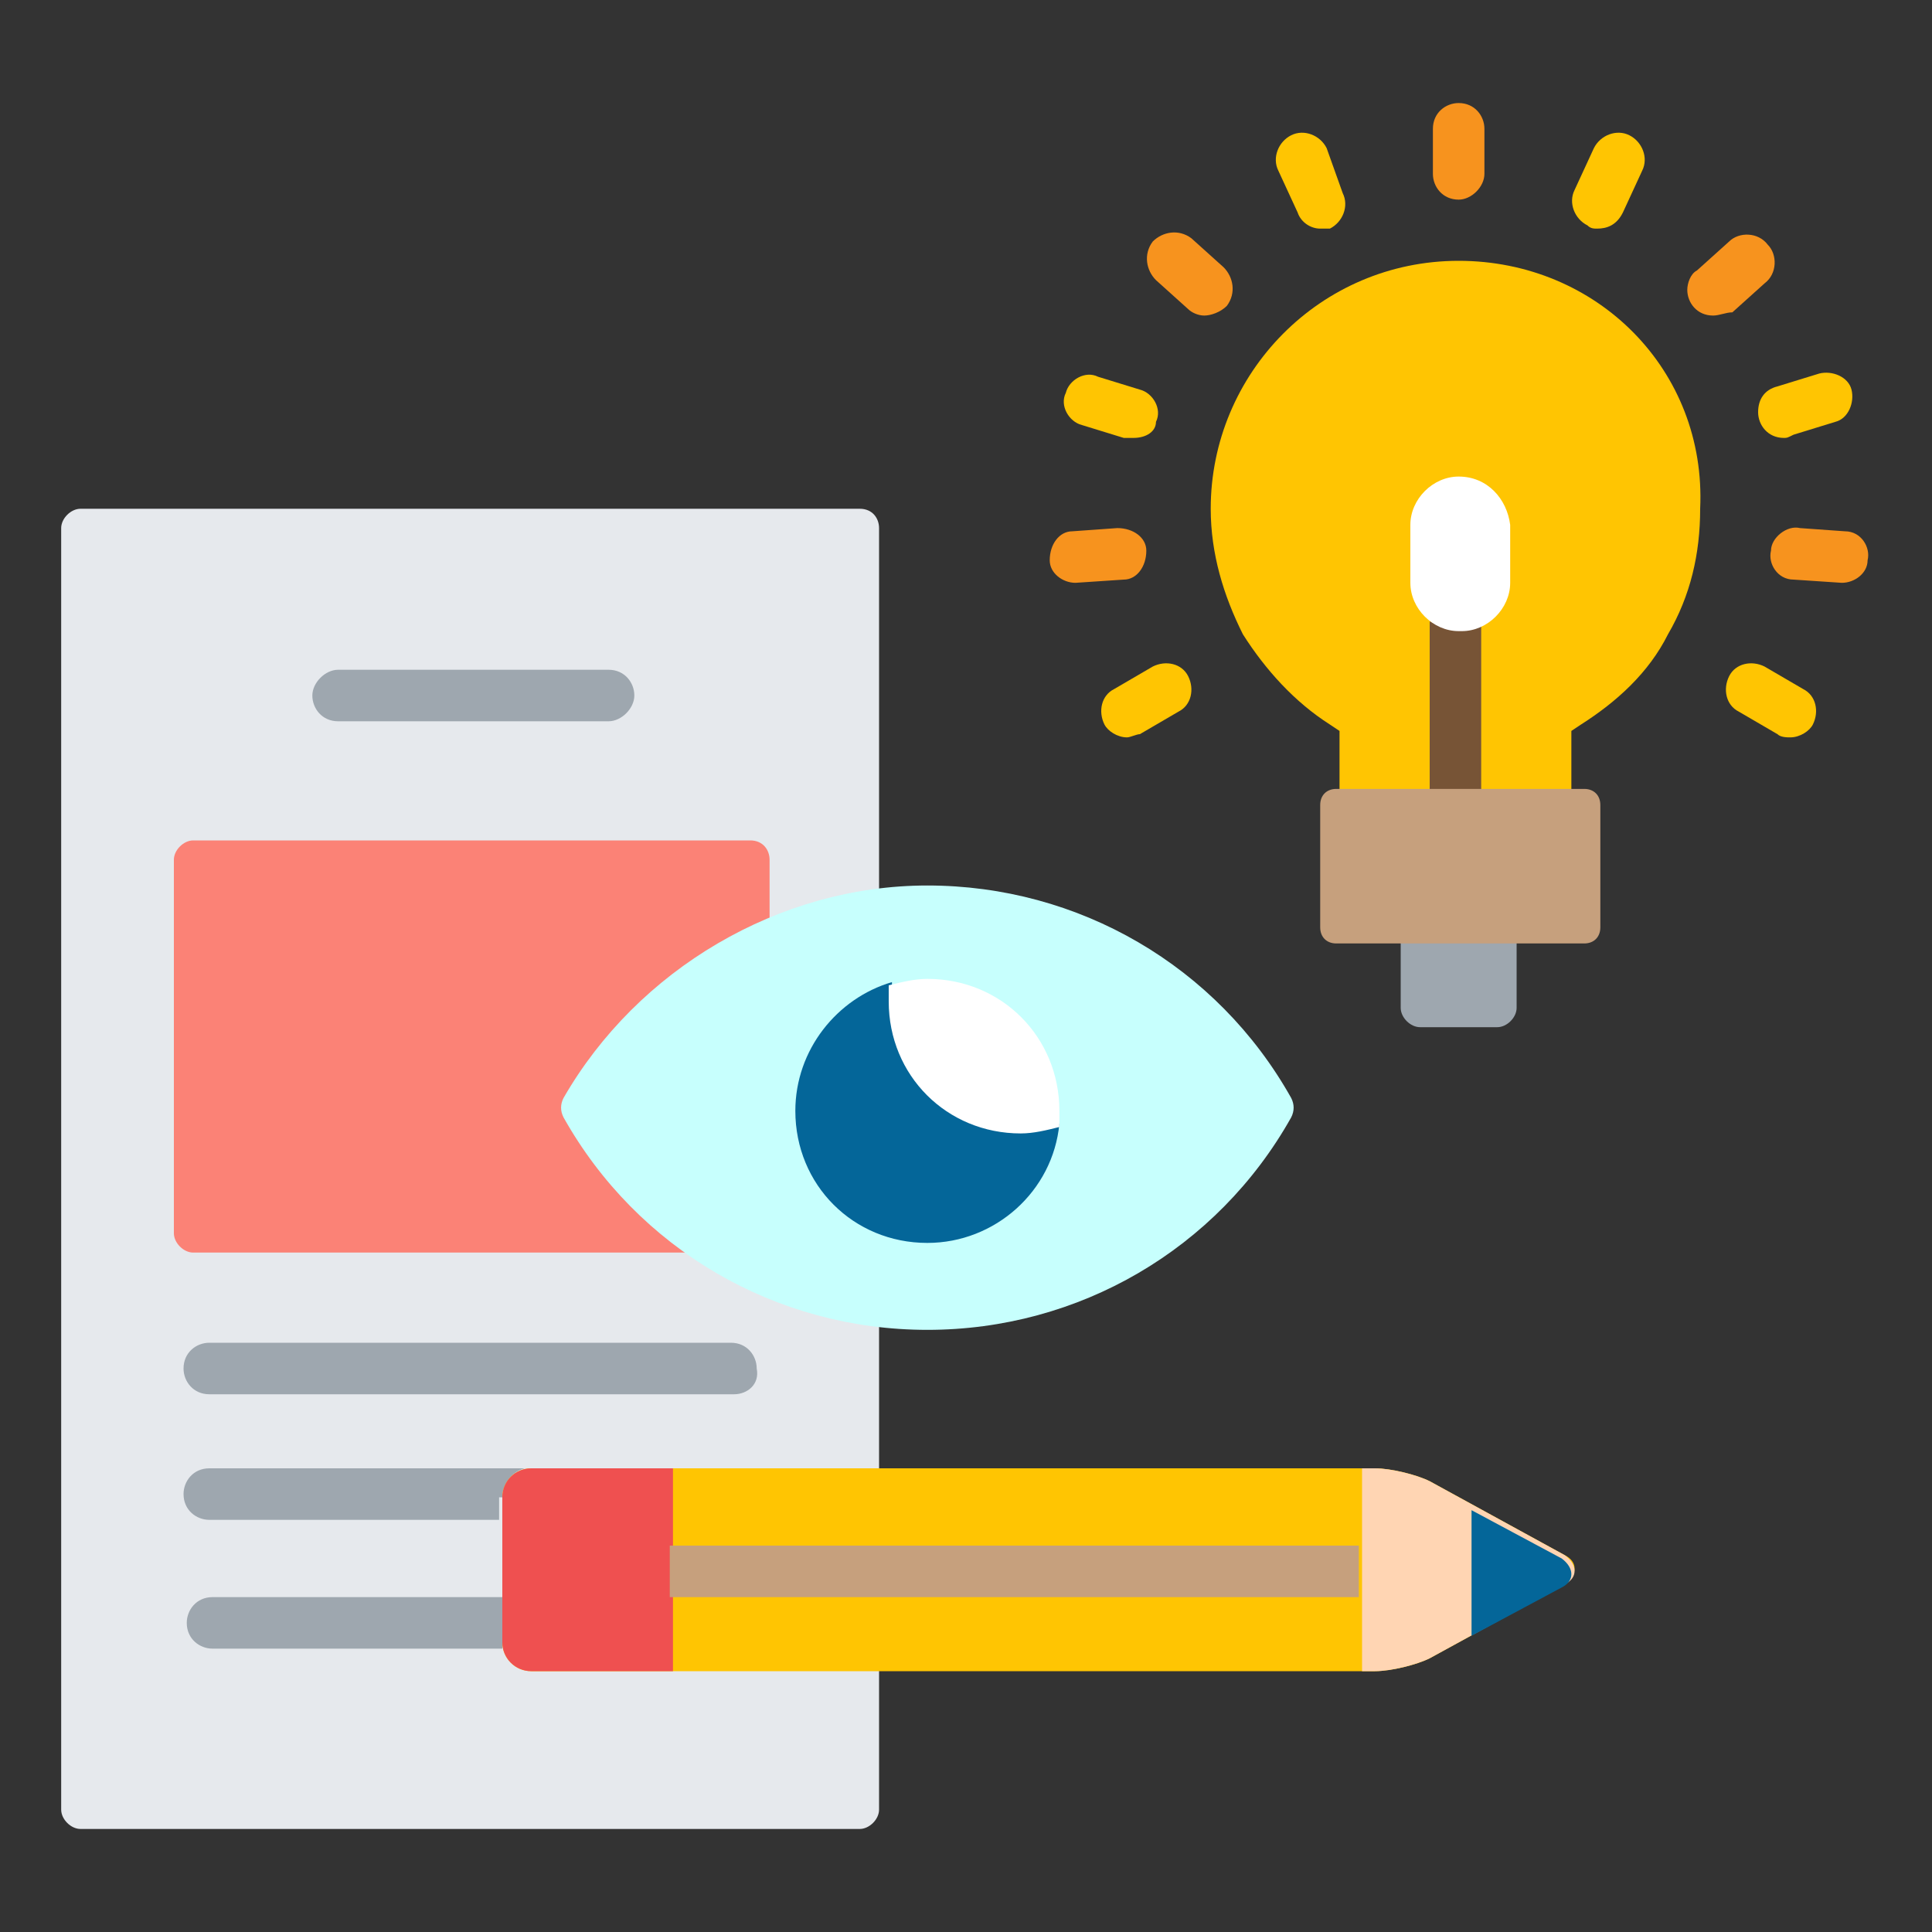
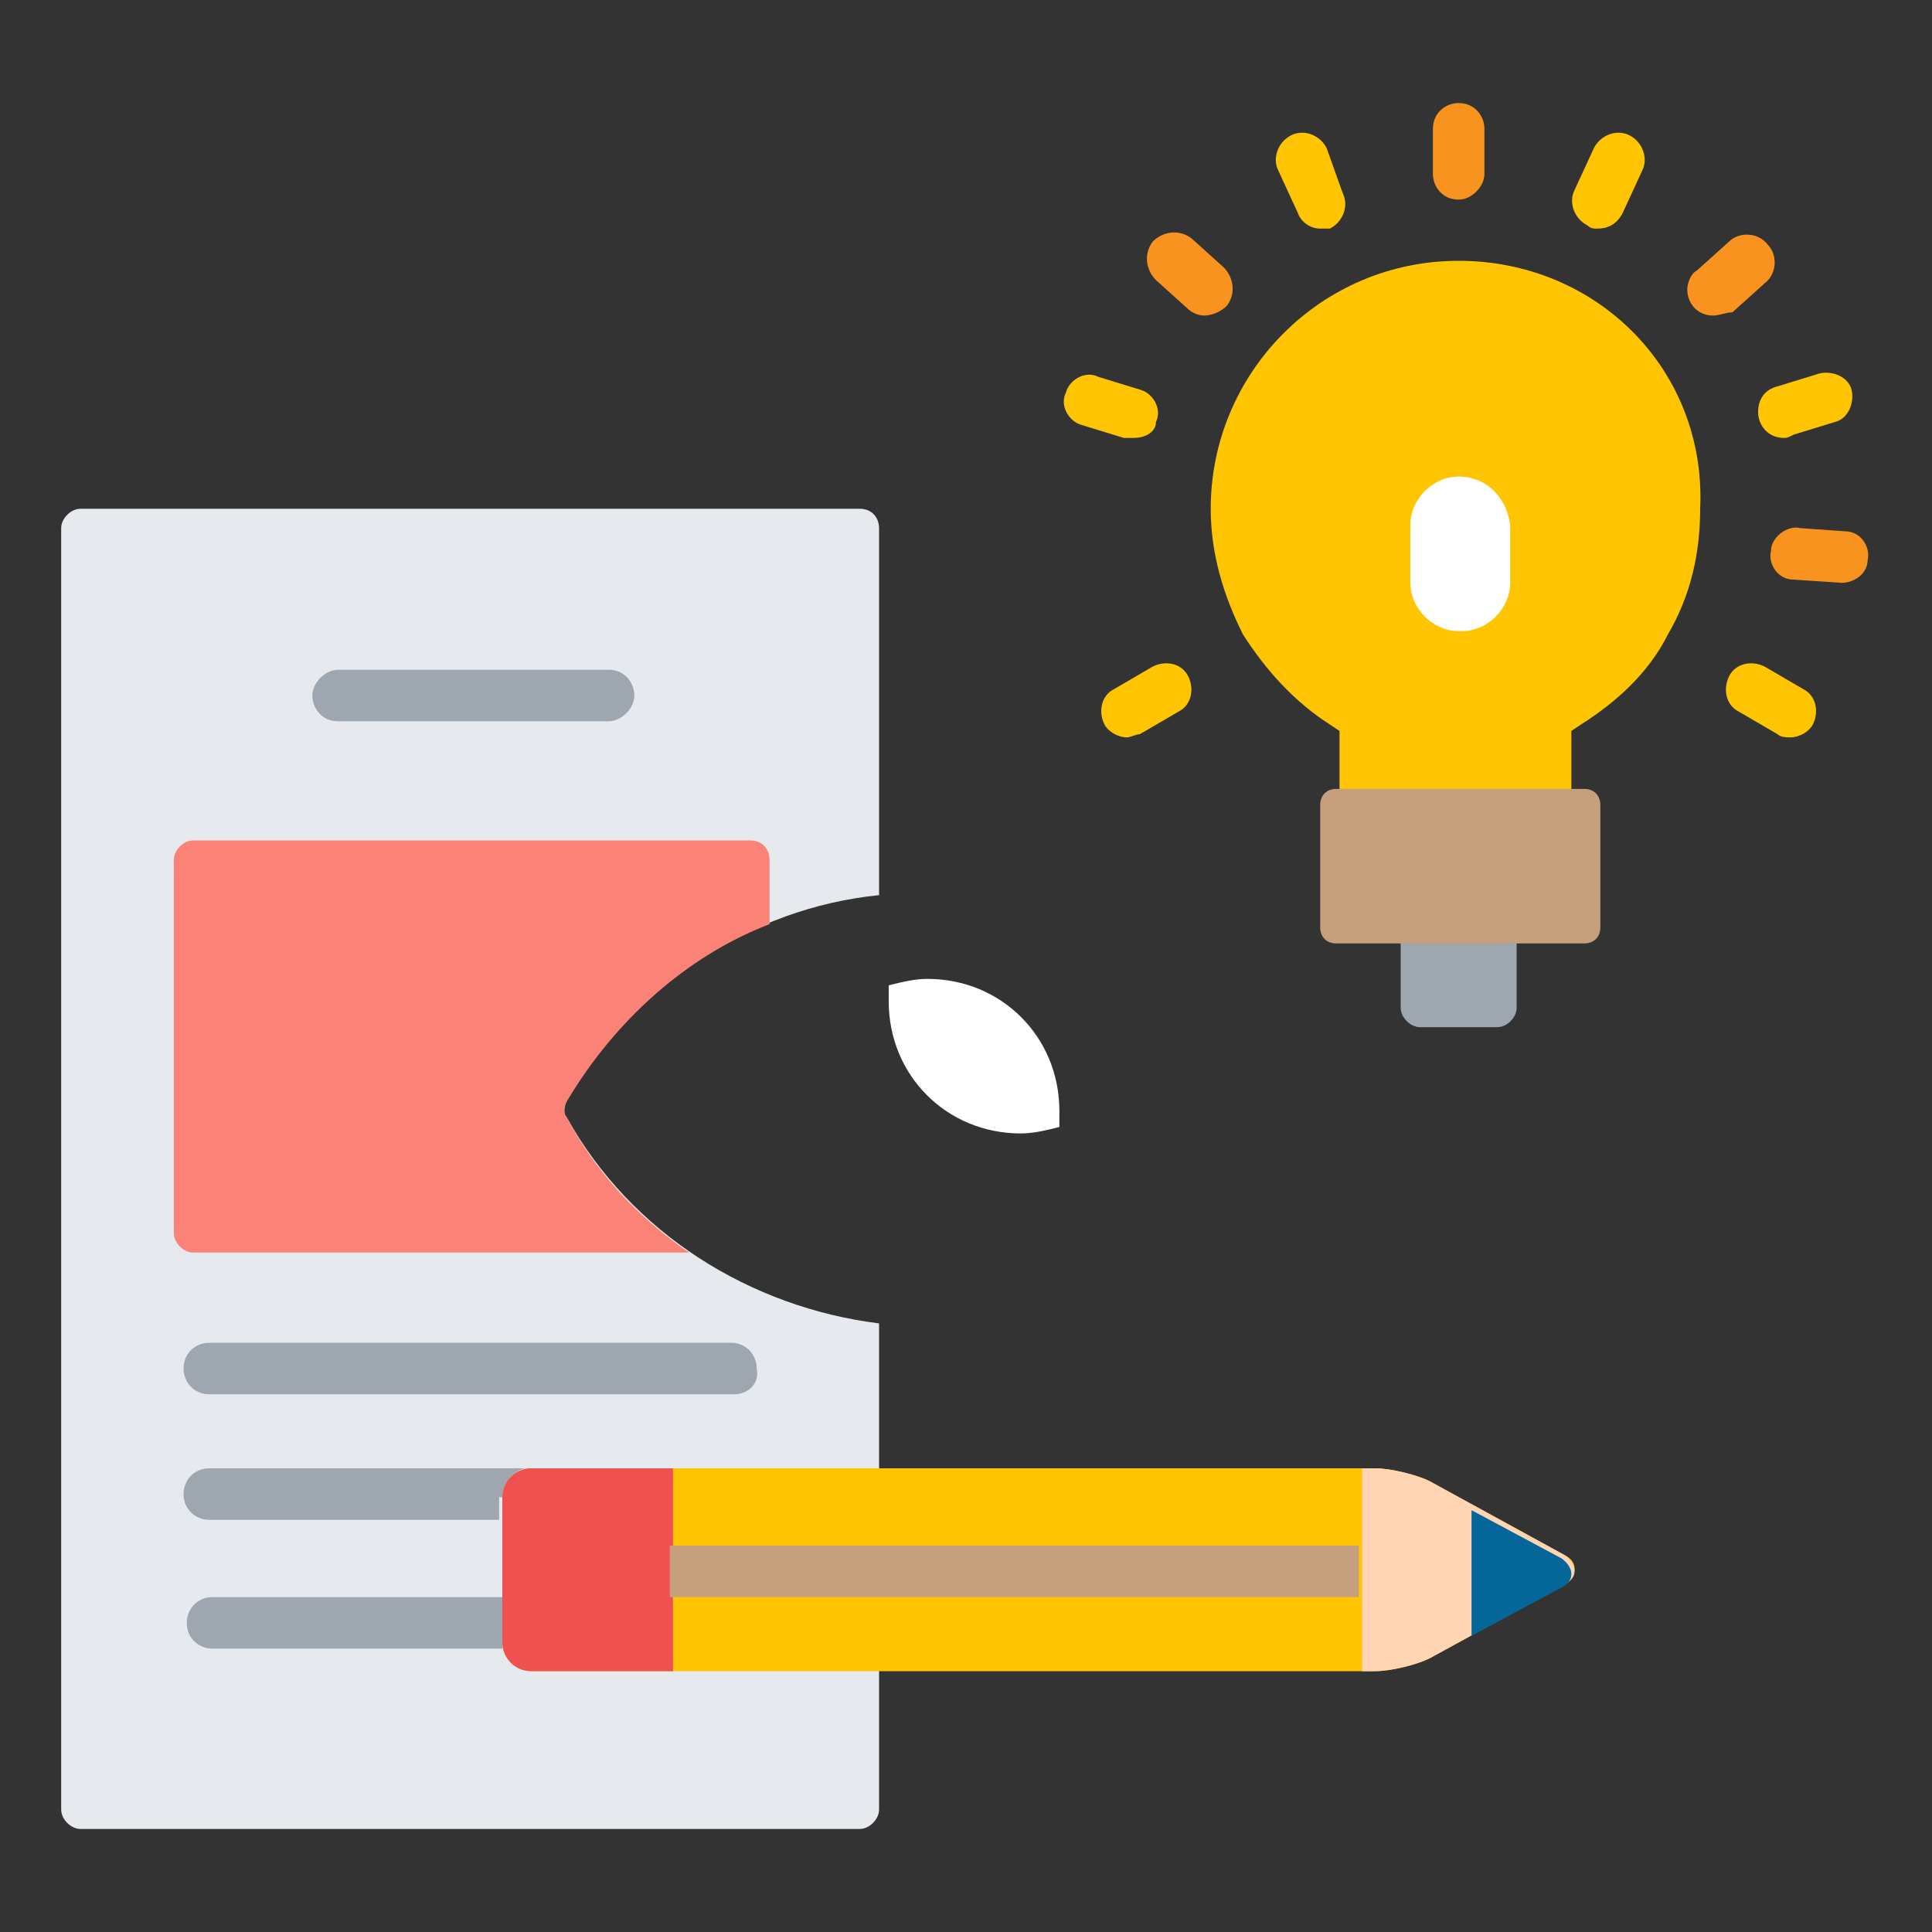
<svg xmlns="http://www.w3.org/2000/svg" version="1.1" id="Layer_1" x="0px" y="0px" viewBox="0 0 60 60" style="enable-background:new 0 0 60 60;" xml:space="preserve">
  <rect x="0" y="0" width="60" height="60" fill="#333333" stroke="none" />
  <style type="text/css">
	.st0{fill:#E6E9ED;}
	.st1{fill:#FB8276;}
	.st2{fill:#C7FFFD;}
	.st3{fill:#046699;}
	.st4{fill:#FFFFFF;}
	.st5{fill:#FFC502;}
	.st6{fill:#775436;}
	.st7{fill:#9EA7AF;}
	.st8{fill:#C6A07D;}
	.st9{fill:#F7931E;}
	.st10{fill:#EF5050;}
	.st11{fill:#FFD5B3;}
</style>
  <g>
    <path class="st0" d="M16.5,45.7h10.8v-4.6c-4-0.5-7.7-2.8-9.7-6.4c-0.1-0.1-0.1-0.3,0-0.5c2.1-3.6,5.7-6,9.7-6.4V16.4   c0-0.3-0.2-0.6-0.6-0.6H2.5c-0.3,0-0.6,0.3-0.6,0.6v39.8c0,0.3,0.3,0.6,0.6,0.6h24.2c0.3,0,0.6-0.3,0.6-0.6v-4.4H16.5   c-0.4,0-0.8-0.4-0.8-0.8v-4.5C15.7,46.1,16,45.7,16.5,45.7L16.5,45.7z" />
    <path class="st1" d="M17.6,34.7c-0.1-0.1-0.1-0.3,0-0.5c1.5-2.5,3.7-4.5,6.3-5.5v-2c0-0.3-0.2-0.6-0.6-0.6H6   c-0.3,0-0.6,0.3-0.6,0.6v11.6c0,0.3,0.3,0.6,0.6,0.6h15.4C19.8,37.8,18.5,36.4,17.6,34.7z" />
-     <path class="st2" d="M28.8,41.3c-4.7,0-9-2.5-11.3-6.6c-0.1-0.2-0.1-0.4,0-0.6c2.3-4,6.7-6.6,11.3-6.6c4.7,0,9,2.5,11.3,6.6   c0.1,0.2,0.1,0.4,0,0.6C37.8,38.8,33.5,41.3,28.8,41.3z" />
-     <path class="st3" d="M31.8,35c-2.3,0-4.1-1.8-4.1-4.1c0-0.1,0-0.3,0-0.4c-1.7,0.5-3,2.1-3,4c0,2.3,1.8,4.1,4.1,4.1   c2.1,0,3.9-1.6,4.1-3.7C32.5,35,32.2,35,31.8,35z" />
    <path class="st4" d="M28.8,30.4c-0.4,0-0.8,0.1-1.2,0.2c0,0.2,0,0.3,0,0.5c0,2.3,1.8,4.1,4.1,4.1c0.4,0,0.8-0.1,1.2-0.2   c0-0.2,0-0.3,0-0.5C32.9,32.2,31.1,30.4,28.8,30.4L28.8,30.4z" />
    <path class="st5" d="M45.3,8.1c-4.3,0-7.7,3.5-7.7,7.7c0,1.4,0.4,2.7,1,3.9c0.7,1.1,1.6,2.1,2.7,2.8l0.3,0.2v2h7.2v-2l0.3-0.2   c1.1-0.7,2.1-1.6,2.7-2.8c0.7-1.2,1-2.5,1-3.9C53,11.5,49.6,8.1,45.3,8.1L45.3,8.1z" />
-     <path class="st6" d="M45.3,19.5L45.3,19.5c-0.4,0-0.6-0.1-0.9-0.2v5.4h1.6v-5.4C45.9,19.4,45.6,19.5,45.3,19.5L45.3,19.5z" />
    <path class="st4" d="M45.3,14.8c-0.8,0-1.5,0.7-1.5,1.5v1.8c0,0.8,0.7,1.5,1.5,1.5h0.1c0.8,0,1.5-0.7,1.5-1.5v-1.8   C46.8,15.5,46.2,14.8,45.3,14.8L45.3,14.8z" />
    <path class="st7" d="M43.5,29.2v2.1c0,0.3,0.3,0.6,0.6,0.6h2.4c0.3,0,0.6-0.3,0.6-0.6v-2.1H43.5z" />
    <path class="st8" d="M49.7,28.8c0,0.3-0.2,0.5-0.5,0.5h-7.7c-0.3,0-0.5-0.2-0.5-0.5V25c0-0.3,0.2-0.5,0.5-0.5h7.7   c0.3,0,0.5,0.2,0.5,0.5L49.7,28.8z" />
    <path class="st9" d="M45.3,6.2c-0.5,0-0.8-0.4-0.8-0.8V4c0-0.5,0.4-0.8,0.8-0.8c0.5,0,0.8,0.4,0.8,0.8v1.4   C46.1,5.8,45.7,6.2,45.3,6.2z" />
    <path class="st5" d="M41,7.1c-0.3,0-0.6-0.2-0.7-0.5l-0.6-1.3c-0.2-0.4,0-0.9,0.4-1.1c0,0,0,0,0,0c0.4-0.2,0.9,0,1.1,0.4L41.7,6   c0.2,0.4,0,0.9-0.4,1.1c0,0,0,0,0,0C41.2,7.1,41.1,7.1,41,7.1L41,7.1z" />
    <path class="st9" d="M37.4,9.8c-0.2,0-0.4-0.1-0.5-0.2l-1-0.9c-0.3-0.3-0.4-0.8-0.1-1.2c0.3-0.3,0.8-0.4,1.2-0.1l1,0.9   c0.3,0.3,0.4,0.8,0.1,1.2C37.9,9.7,37.6,9.8,37.4,9.8z" />
    <path class="st5" d="M35.2,13.6c-0.1,0-0.2,0-0.3,0l-1.3-0.4c-0.4-0.1-0.7-0.6-0.5-1c0.1-0.4,0.6-0.7,1-0.5l1.3,0.4   c0.4,0.1,0.7,0.6,0.5,1C35.9,13.4,35.6,13.6,35.2,13.6L35.2,13.6z" />
-     <path class="st9" d="M33.4,18.1c-0.4,0-0.8-0.3-0.8-0.7c0-0.5,0.3-0.9,0.7-0.9l1.4-0.1c0.5,0,0.9,0.3,0.9,0.7   c0,0.5-0.3,0.9-0.7,0.9L33.4,18.1C33.5,18.1,33.4,18.1,33.4,18.1L33.4,18.1z" />
    <path class="st5" d="M35,22.9c-0.3,0-0.6-0.2-0.7-0.4c-0.2-0.4-0.1-0.9,0.3-1.1c0,0,0,0,0,0l1.2-0.7c0.4-0.2,0.9-0.1,1.1,0.3   c0.2,0.4,0.1,0.9-0.3,1.1c0,0,0,0,0,0l-1.2,0.7C35.3,22.8,35.1,22.9,35,22.9z M49.6,7.1c-0.1,0-0.2,0-0.3-0.1   c-0.4-0.2-0.6-0.7-0.4-1.1c0,0,0,0,0,0l0.6-1.3c0.2-0.4,0.7-0.6,1.1-0.4c0.4,0.2,0.6,0.7,0.4,1.1l-0.6,1.3   C50.2,7,49.9,7.1,49.6,7.1z" />
    <path class="st9" d="M53.2,9.8c-0.5,0-0.8-0.4-0.8-0.8c0-0.2,0.1-0.5,0.3-0.6l1-0.9c0.3-0.3,0.9-0.3,1.2,0.1   c0.3,0.3,0.3,0.9-0.1,1.2l-1,0.9C53.6,9.7,53.4,9.8,53.2,9.8L53.2,9.8z" />
    <path class="st5" d="M55.4,13.6c-0.5,0-0.8-0.4-0.8-0.8c0-0.4,0.2-0.7,0.6-0.8l1.3-0.4c0.4-0.1,0.9,0.1,1,0.5   c0.1,0.4-0.1,0.9-0.5,1l-1.3,0.4C55.5,13.6,55.5,13.6,55.4,13.6z" />
    <path class="st9" d="M57.2,18.1C57.2,18.1,57.1,18.1,57.2,18.1L55.7,18c-0.5,0-0.8-0.5-0.7-0.9c0,0,0,0,0,0c0-0.4,0.5-0.8,0.9-0.7   c0,0,0,0,0,0l1.4,0.1c0.5,0,0.8,0.5,0.7,0.9C58,17.8,57.6,18.1,57.2,18.1L57.2,18.1z" />
    <path class="st5" d="M55.6,22.9c-0.1,0-0.3,0-0.4-0.1L54,22.1c-0.4-0.2-0.5-0.7-0.3-1.1c0,0,0,0,0,0c0.2-0.4,0.7-0.5,1.1-0.3   l1.2,0.7c0.4,0.2,0.5,0.7,0.3,1.1C56.2,22.7,55.9,22.9,55.6,22.9L55.6,22.9z" />
    <g>
      <path class="st7" d="M18.9,22.4h-8.4c-0.5,0-0.8-0.4-0.8-0.8s0.4-0.8,0.8-0.8h8.4c0.5,0,0.8,0.4,0.8,0.8S19.3,22.4,18.9,22.4z     M22.8,43.3H6.5c-0.5,0-0.8-0.4-0.8-0.8c0,0,0,0,0,0c0-0.5,0.4-0.8,0.8-0.8l0,0h16.2c0.5,0,0.8,0.4,0.8,0.8l0,0    C23.6,43,23.2,43.3,22.8,43.3z M15.6,46.5c0-0.4,0.3-0.8,0.7-0.9H6.5c-0.5,0-0.8,0.4-0.8,0.8c0,0.5,0.4,0.8,0.8,0.8h9V46.5z     M15.6,51v-1.4h-9c-0.5,0-0.8,0.4-0.8,0.8c0,0,0,0,0,0c0,0.5,0.4,0.8,0.8,0.8l0,0h9C15.6,51.2,15.6,51.1,15.6,51z" />
    </g>
    <path class="st5" d="M16.5,51.9c-0.5,0-0.9-0.4-0.9-0.9v-4.5c0-0.5,0.4-0.9,0.9-0.9h26.2c0.5,0,1.3,0.2,1.7,0.4l4.2,2.3   c0.4,0.2,0.4,0.6,0,0.9l-4.2,2.3c-0.4,0.2-1.2,0.4-1.7,0.4L16.5,51.9L16.5,51.9z" />
    <path class="st10" d="M15.6,46.5V51c0,0.5,0.4,0.9,0.9,0.9h4.4v-6.3h-4.4C16,45.6,15.6,46,15.6,46.5L15.6,46.5z" />
    <path class="st11" d="M42.3,51.9h0.4c0.5,0,1.3-0.2,1.7-0.4l4.2-2.3c0.4-0.2,0.4-0.6,0-0.9L44.4,46c-0.4-0.2-1.2-0.4-1.7-0.4h-0.4   V51.9z" />
    <path class="st3" d="M45.7,50.8l2.8-1.5c0.4-0.2,0.4-0.6,0-0.9l-2.8-1.5V50.8z" />
    <path class="st8" d="M20.8,48h21.4v1.6H20.8V48z" />
  </g>
</svg>